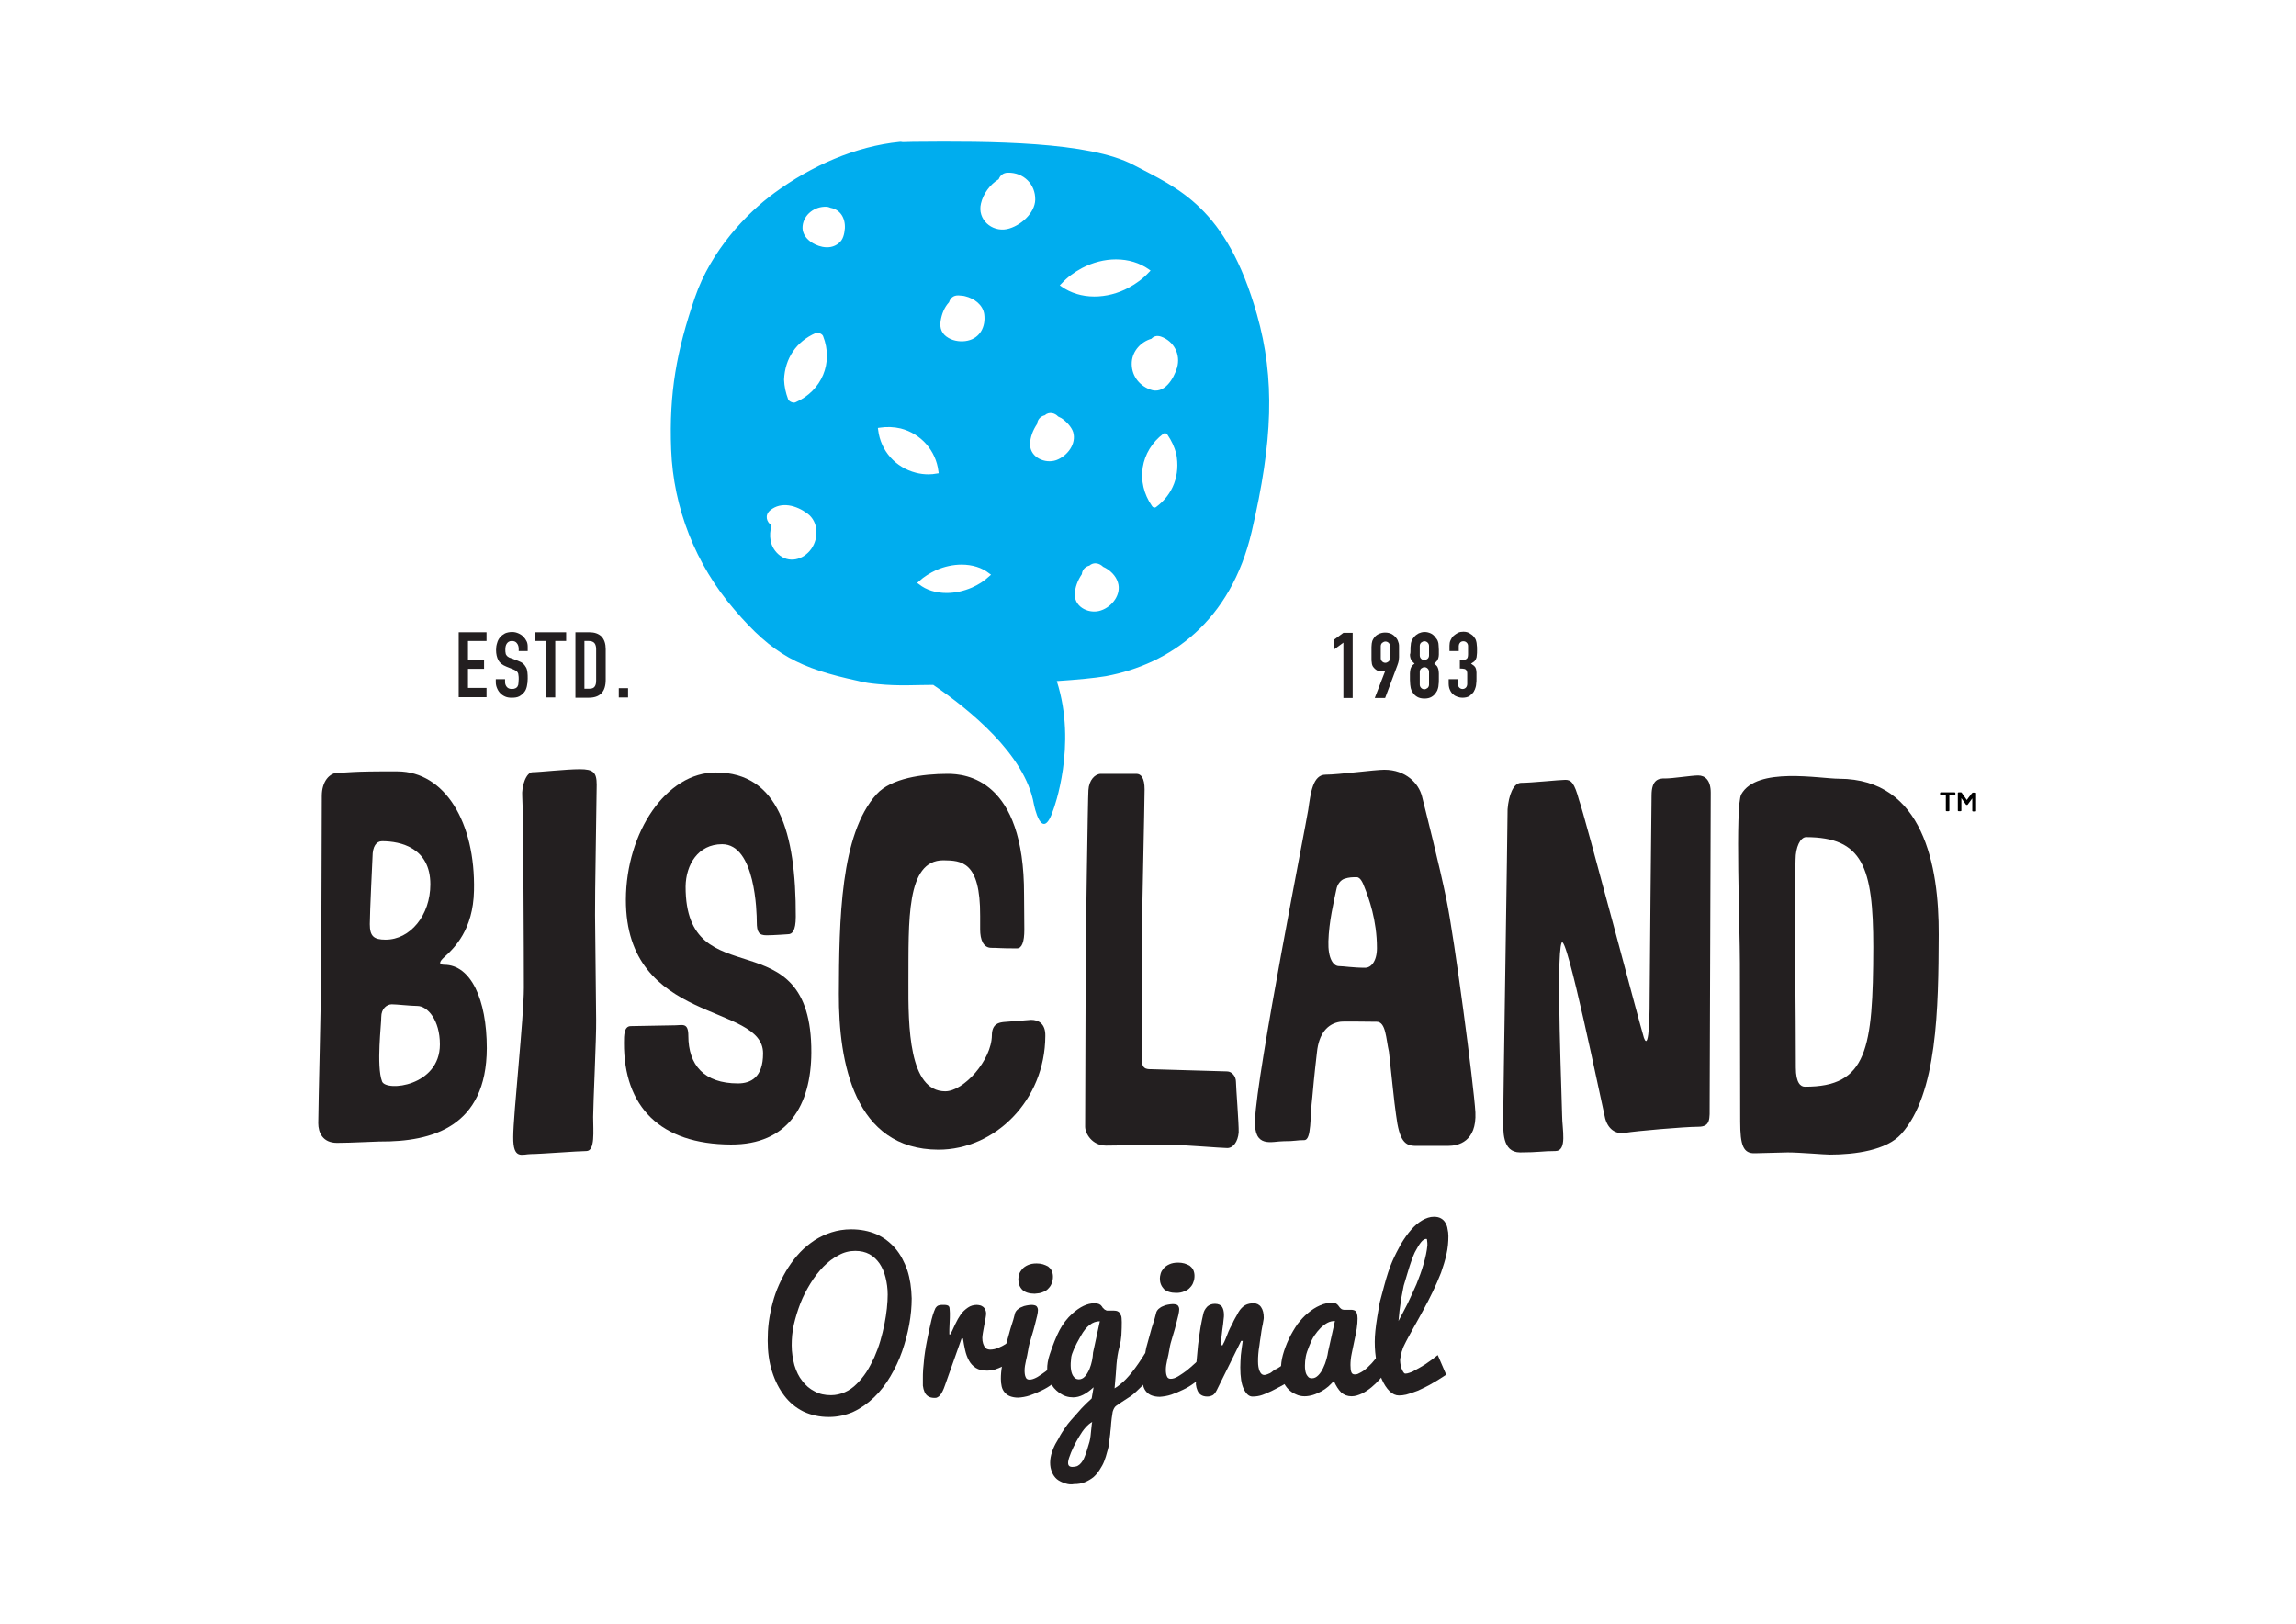
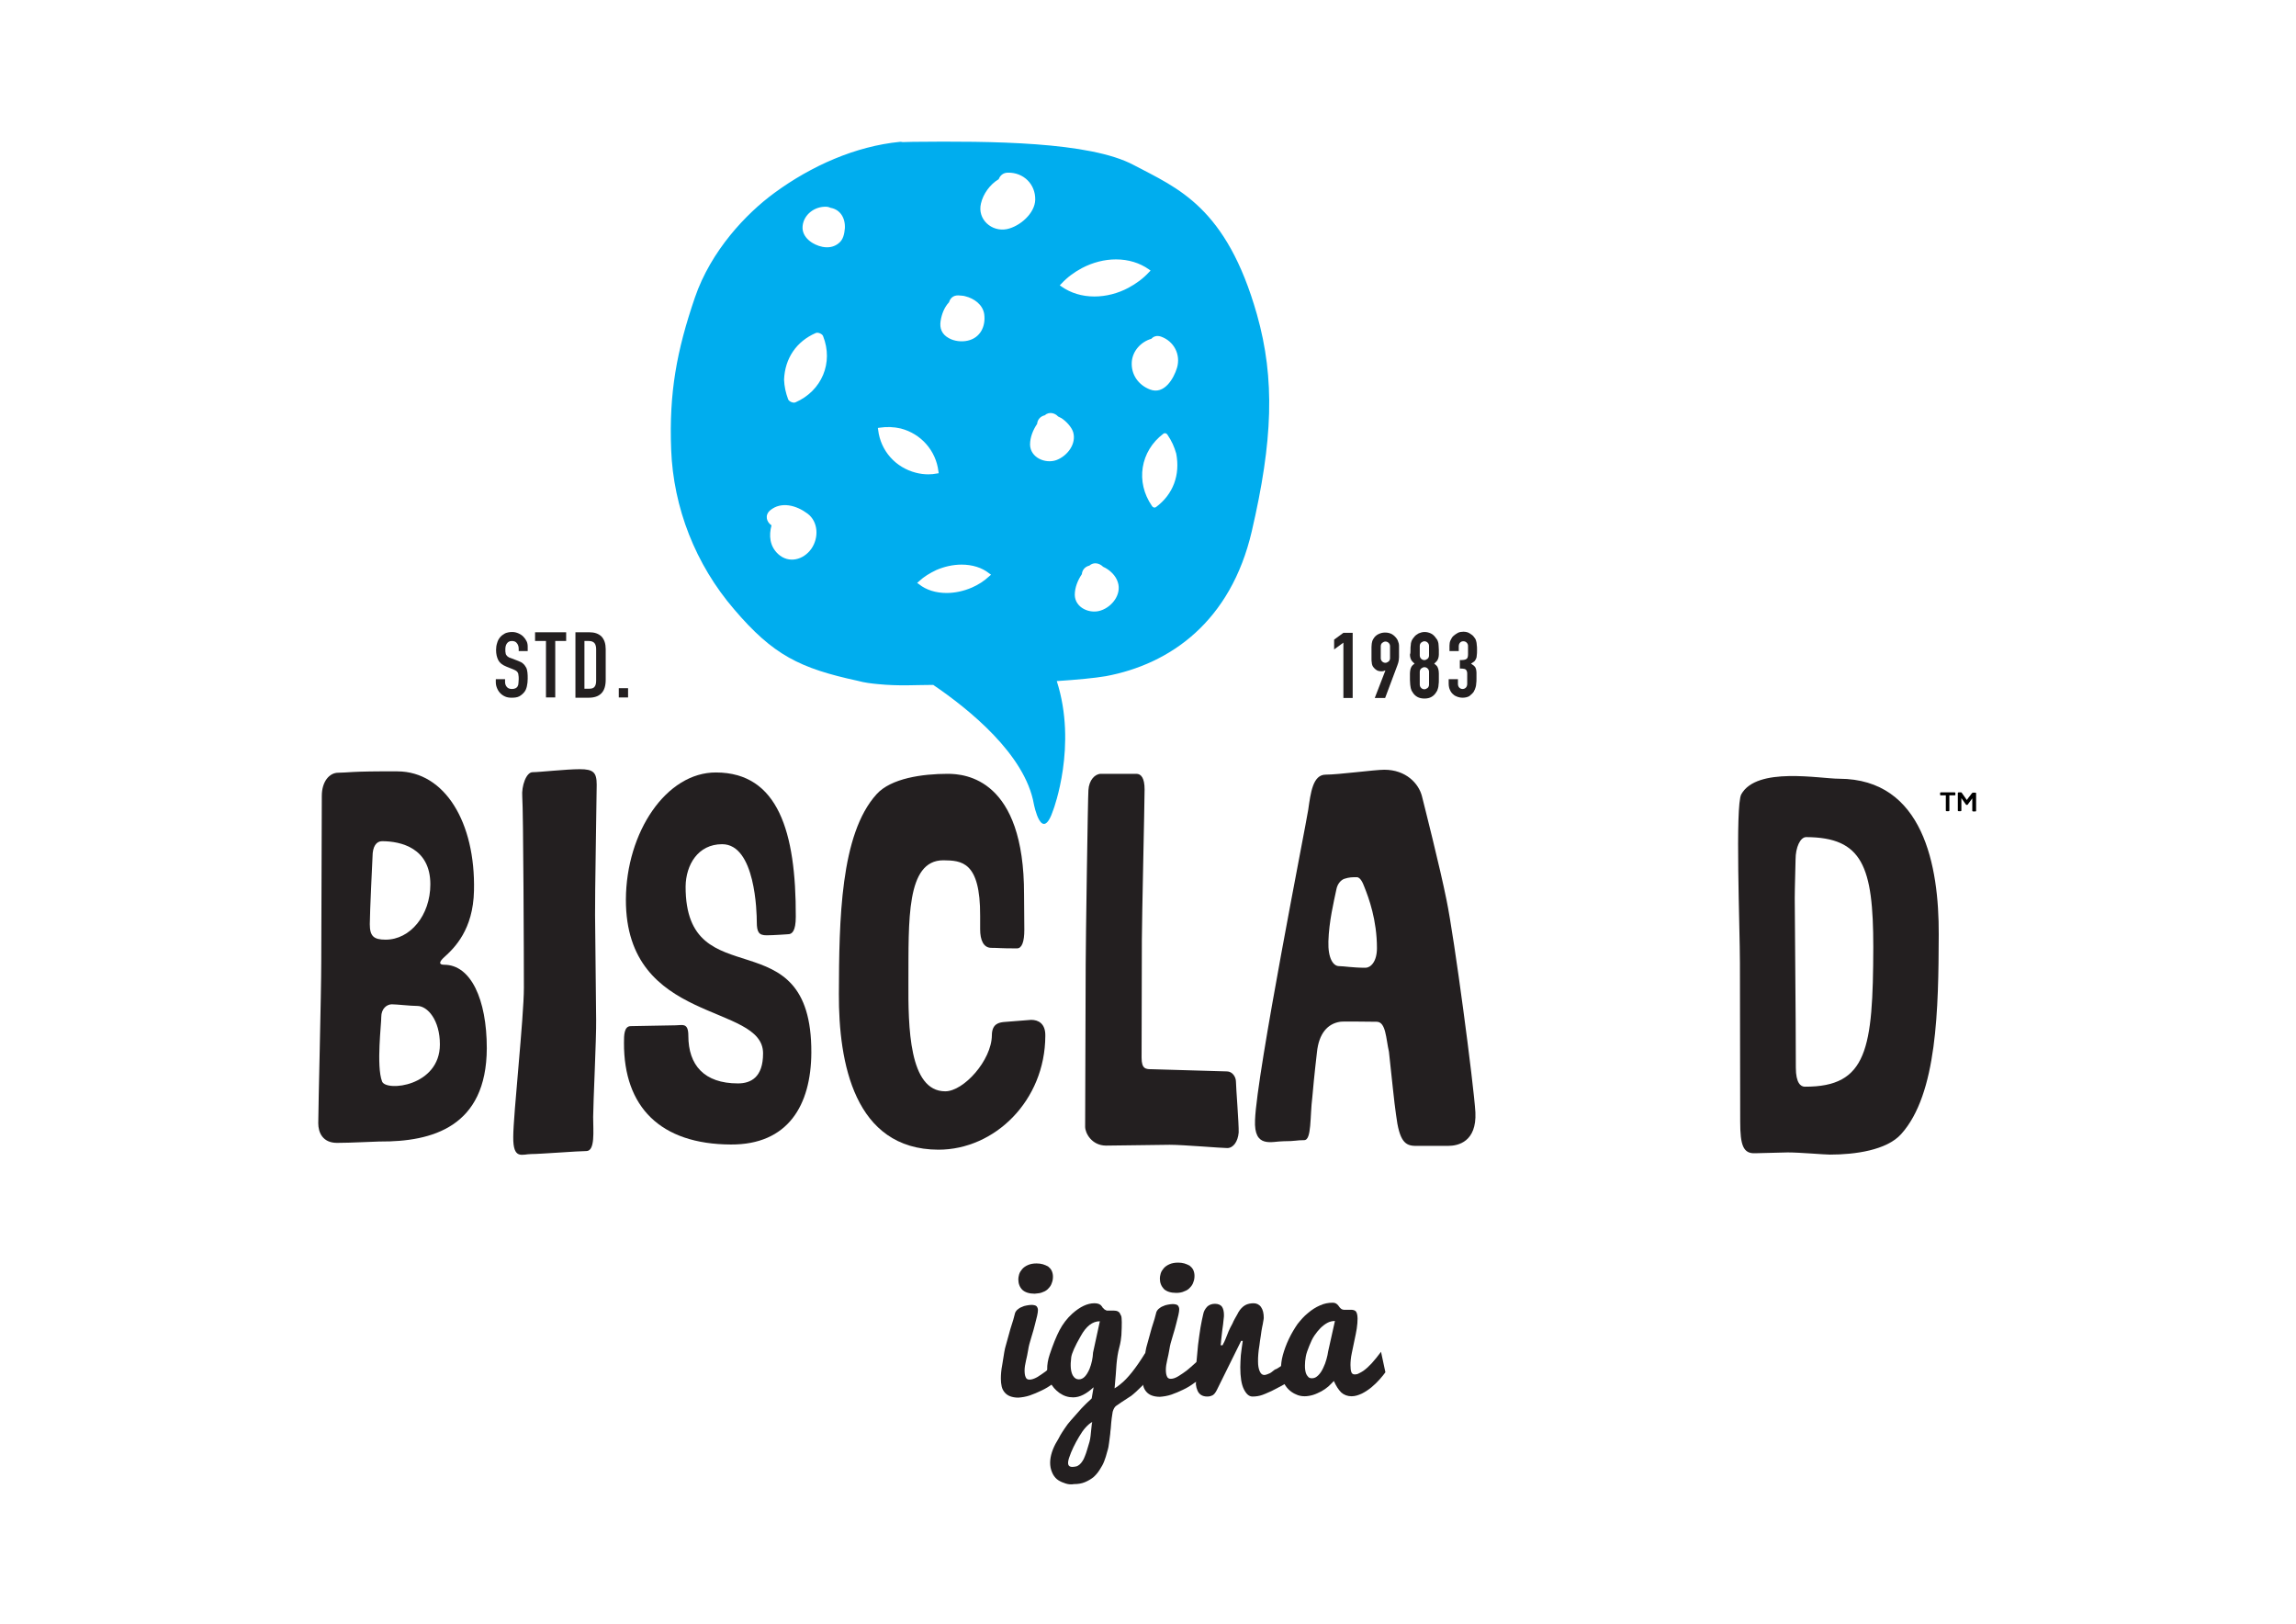
<svg xmlns="http://www.w3.org/2000/svg" version="1.1" id="Layer_1" x="0px" y="0px" viewBox="0 0 841.9 595.3" style="enable-background:new 0 0 841.9 595.3;" xml:space="preserve">
  <style type="text/css">
	.st0{fill:#231F20;}
	.st1{fill:#00ADEE;}
</style>
  <g>
    <g>
-       <path class="st0" d="M168.2,231.8h10.2v3.2h-6.8v7h5.9v3.2h-5.9v7h6.8v3.4h-10.2V231.8z" />
      <path class="st0" d="M193.6,238.7h-3.4v-0.8c0-0.8-0.2-1.5-0.6-2c-0.4-0.6-1-0.9-1.9-0.9c-0.5,0-0.9,0.1-1.2,0.3    c-0.3,0.2-0.5,0.4-0.7,0.7c-0.2,0.3-0.3,0.6-0.4,1c-0.1,0.4-0.1,0.8-0.1,1.2c0,0.5,0,0.9,0.1,1.2c0,0.3,0.1,0.6,0.3,0.8    c0.1,0.2,0.3,0.4,0.6,0.6c0.3,0.2,0.6,0.4,1.1,0.5l2.6,1c0.8,0.3,1.4,0.6,1.8,1c0.5,0.4,0.8,0.9,1.1,1.4c0.3,0.5,0.4,1.1,0.5,1.8    c0.1,0.7,0.1,1.5,0.1,2.3c0,1-0.1,1.9-0.3,2.8c-0.2,0.9-0.5,1.6-1,2.2c-0.5,0.6-1.1,1.1-1.8,1.5c-0.8,0.4-1.7,0.5-2.8,0.5    c-0.8,0-1.6-0.1-2.3-0.4c-0.7-0.3-1.3-0.7-1.8-1.2c-0.5-0.5-0.9-1.1-1.2-1.8c-0.3-0.7-0.5-1.4-0.5-2.3V249h3.4v1.1    c0,0.6,0.2,1.2,0.6,1.7c0.4,0.5,1,0.8,1.9,0.8c0.6,0,1-0.1,1.4-0.3c0.3-0.2,0.6-0.4,0.7-0.7c0.2-0.3,0.3-0.7,0.3-1.1    c0-0.4,0.1-0.9,0.1-1.5c0-0.6,0-1.1-0.1-1.5c0-0.4-0.1-0.7-0.3-1c-0.1-0.2-0.3-0.4-0.6-0.6c-0.3-0.2-0.6-0.3-1-0.5l-2.5-1    c-1.5-0.6-2.5-1.4-3-2.4c-0.5-1-0.8-2.2-0.8-3.7c0-0.9,0.1-1.7,0.4-2.6c0.2-0.8,0.6-1.5,1.1-2.1c0.5-0.6,1.1-1,1.8-1.4    c0.7-0.3,1.6-0.5,2.6-0.5c0.9,0,1.6,0.2,2.3,0.5c0.7,0.3,1.3,0.7,1.8,1.2c0.5,0.5,0.9,1.1,1.2,1.7c0.3,0.6,0.4,1.3,0.4,2V238.7z" />
      <path class="st0" d="M200.2,235h-4v-3.2h11.4v3.2h-4v20.7h-3.4V235z" />
      <path class="st0" d="M211,231.8h5.1c1.9,0,3.4,0.5,4.5,1.6c1,1.1,1.5,2.6,1.5,4.6v11.2c0,2.2-0.5,3.9-1.6,5    c-1.1,1.1-2.6,1.6-4.7,1.6H211V231.8z M214.4,252.5h1.6c1,0,1.6-0.2,2-0.7c0.4-0.5,0.6-1.2,0.6-2.3V238c0-0.9-0.2-1.7-0.6-2.2    c-0.4-0.5-1.1-0.8-2.1-0.8h-1.6V252.5z" />
      <path class="st0" d="M226.9,252.3h3.4v3.4h-3.4V252.3z" />
    </g>
    <g>
      <path class="st0" d="M492.6,235.6l-3.4,2.5v-3.6l3.4-2.5h3.4v23.9h-3.4V235.6z" />
      <path class="st0" d="M508,245.8L508,245.8c-0.2,0-0.4,0.1-0.6,0.2c-0.2,0.1-0.5,0.1-0.9,0.1c-0.6,0-1.2-0.1-1.7-0.4    c-0.5-0.3-0.9-0.7-1.2-1.1c-0.2-0.2-0.3-0.5-0.4-0.7c-0.1-0.3-0.2-0.6-0.2-1c-0.1-0.4-0.1-0.9-0.1-1.5c0-0.6,0-1.4,0-2.3    c0-0.8,0-1.4,0-1.9c0-0.5,0.1-0.9,0.1-1.3c0.1-0.3,0.1-0.6,0.2-0.9c0.1-0.2,0.2-0.5,0.4-0.8c0.4-0.7,1-1.3,1.8-1.7    c0.8-0.4,1.6-0.6,2.5-0.6c0.9,0,1.8,0.2,2.5,0.6c0.7,0.4,1.3,1,1.8,1.7c0.2,0.3,0.3,0.5,0.4,0.8c0.1,0.2,0.2,0.5,0.3,0.9    c0.1,0.3,0.1,0.8,0.1,1.3c0,0.5,0,1.1,0,1.9c0,0.7,0,1.3,0,1.8c0,0.5-0.1,0.9-0.1,1.2c-0.1,0.3-0.1,0.7-0.2,0.9    c-0.1,0.3-0.2,0.6-0.3,0.9l-4.5,12h-3.8L508,245.8z M506.3,241.3c0,0.5,0.2,0.9,0.5,1.2c0.3,0.3,0.7,0.5,1.2,0.5    c0.4,0,0.8-0.2,1.2-0.5c0.3-0.3,0.5-0.7,0.5-1.2v-4.4c0-0.5-0.2-0.9-0.5-1.2c-0.3-0.3-0.7-0.5-1.2-0.5c-0.4,0-0.8,0.2-1.2,0.5    c-0.3,0.3-0.5,0.7-0.5,1.2V241.3z" />
      <path class="st0" d="M517.2,238.2c0-0.6,0-1.2,0.1-1.7c0-0.5,0.1-0.9,0.2-1.2c0.1-0.3,0.2-0.6,0.4-0.9c0.2-0.3,0.3-0.5,0.6-0.8    c0.4-0.6,1-1,1.7-1.4c0.7-0.3,1.4-0.5,2.2-0.5c0.8,0,1.5,0.2,2.2,0.5c0.7,0.3,1.2,0.8,1.7,1.4c0.2,0.3,0.4,0.6,0.6,0.8    c0.2,0.3,0.3,0.6,0.4,0.9c0.1,0.3,0.2,0.7,0.2,1.2c0,0.5,0.1,1,0.1,1.7c0,0.7,0,1.3,0,1.8c0,0.5-0.1,0.9-0.2,1.3    c-0.1,0.4-0.3,0.7-0.5,1c-0.2,0.3-0.6,0.6-1,1c0.4,0.3,0.7,0.6,1,0.9c0.2,0.3,0.4,0.7,0.5,1.1c0.1,0.4,0.2,0.9,0.2,1.6    c0,0.6,0,1.4,0,2.3c0,0.7,0,1.3-0.1,1.8c0,0.5-0.1,0.9-0.2,1.3c-0.1,0.4-0.2,0.7-0.3,0.9c-0.1,0.2-0.3,0.5-0.5,0.8    c-0.4,0.6-0.9,1.1-1.6,1.5c-0.7,0.4-1.5,0.6-2.6,0.6c-1,0-1.9-0.2-2.6-0.6c-0.7-0.4-1.2-0.9-1.6-1.5c-0.2-0.3-0.3-0.5-0.5-0.8    c-0.1-0.2-0.2-0.5-0.3-0.9c-0.1-0.4-0.1-0.8-0.2-1.3c0-0.5-0.1-1.1-0.1-1.8c0-0.9,0-1.7,0-2.3c0-0.6,0.1-1.1,0.2-1.6    c0.1-0.4,0.3-0.8,0.5-1.1c0.2-0.3,0.6-0.6,1-0.9c-0.4-0.3-0.7-0.7-1-1c-0.2-0.3-0.4-0.6-0.5-1c-0.1-0.4-0.2-0.8-0.2-1.3    C517.2,239.5,517.2,238.9,517.2,238.2z M524,236.8c0-0.5-0.2-0.9-0.5-1.2c-0.3-0.3-0.7-0.5-1.2-0.5c-0.4,0-0.8,0.2-1.2,0.5    c-0.3,0.3-0.5,0.7-0.5,1.2v3.5c0,0.5,0.2,0.9,0.5,1.2c0.3,0.3,0.7,0.5,1.2,0.5c0.4,0,0.8-0.2,1.2-0.5c0.3-0.3,0.5-0.7,0.5-1.2    V236.8z M524,246.3c0-0.5-0.2-0.9-0.5-1.2c-0.3-0.3-0.7-0.5-1.2-0.5c-0.4,0-0.8,0.2-1.2,0.5c-0.3,0.3-0.5,0.7-0.5,1.2v4.7    c0,0.5,0.2,0.9,0.5,1.2c0.3,0.3,0.7,0.5,1.2,0.5c0.4,0,0.8-0.2,1.2-0.5c0.3-0.3,0.5-0.7,0.5-1.2V246.3z" />
      <path class="st0" d="M535.6,242c1,0,1.7-0.1,2.1-0.4c0.4-0.2,0.6-0.8,0.6-1.7v-3.1c0-0.5-0.2-0.9-0.5-1.2    c-0.3-0.3-0.7-0.5-1.2-0.5c-0.6,0-1,0.2-1.3,0.6c-0.3,0.4-0.4,0.8-0.4,1.1v1.9h-3.4v-2c0-0.7,0.1-1.4,0.4-2    c0.3-0.6,0.6-1.2,1.1-1.6c0.5-0.4,1-0.8,1.6-1.1c0.6-0.3,1.3-0.4,2-0.4c0.9,0,1.7,0.2,2.3,0.6c0.6,0.4,1.1,0.7,1.4,1.1    c0.2,0.3,0.4,0.5,0.6,0.8c0.2,0.3,0.3,0.6,0.4,1c0.1,0.4,0.2,0.8,0.2,1.3c0.1,0.5,0.1,1.2,0.1,1.9c0,0.8,0,1.5-0.1,2    c0,0.5-0.1,0.9-0.3,1.3c-0.1,0.3-0.4,0.6-0.6,0.9c-0.3,0.2-0.7,0.5-1.2,0.8c0.5,0.3,0.9,0.7,1.2,0.9c0.3,0.3,0.5,0.6,0.6,1    c0.1,0.4,0.2,0.9,0.2,1.4c0,0.5,0,1.2,0,2.1c0,0.8,0,1.4-0.1,1.9c0,0.5-0.1,0.9-0.2,1.3c-0.1,0.3-0.2,0.6-0.3,0.9    c-0.1,0.2-0.3,0.5-0.4,0.8c-0.4,0.6-1,1.1-1.6,1.6c-0.7,0.4-1.5,0.6-2.6,0.6c-0.5,0-1.1-0.1-1.7-0.3c-0.6-0.2-1.2-0.5-1.6-0.9    c-0.5-0.4-0.9-0.9-1.2-1.6c-0.3-0.6-0.5-1.4-0.5-2.4V249h3.4v1.8c0,0.5,0.2,1,0.5,1.3c0.3,0.3,0.7,0.5,1.2,0.5    c0.5,0,0.9-0.2,1.2-0.5c0.3-0.3,0.5-0.8,0.5-1.4v-3.4c0-0.5,0-0.9-0.1-1.1c-0.1-0.3-0.2-0.5-0.4-0.7c-0.2-0.2-0.5-0.3-0.8-0.3    c-0.3-0.1-0.8-0.1-1.4-0.1V242z" />
    </g>
    <g>
      <path d="M711.7,291.6c-0.2,0-0.3-0.1-0.3-0.2v-0.7c0-0.1,0.1-0.2,0.3-0.2h5c0.2,0,0.3,0.1,0.3,0.2v0.7c0,0.1-0.1,0.2-0.3,0.2h-1.9    v5.6c0,0.1-0.1,0.2-0.3,0.2h-0.7c-0.2,0-0.3-0.1-0.3-0.2v-5.6H711.7z" />
      <path d="M719.2,292.6v4.6c0,0.1-0.1,0.2-0.3,0.2h-0.7c-0.2,0-0.3-0.1-0.3-0.2v-6.5c0-0.1,0.1-0.2,0.3-0.2h0.9    c0.1,0,0.2,0.1,0.2,0.1l1.9,2.7c0.4-0.6,0.8-1.1,1.2-1.6c0.2-0.3,0.5-0.7,0.8-1c0,0,0.1-0.1,0.2-0.1h0.9c0.2,0,0.3,0.1,0.3,0.2    v6.5c0,0.1-0.1,0.2-0.3,0.2h-0.8c-0.1,0-0.3-0.1-0.3-0.2v-4.6l-1.7,2.3c0,0-0.1,0.1-0.2,0.1h-0.2c-0.1,0-0.2-0.1-0.2-0.1    L719.2,292.6z" />
    </g>
    <g>
      <path class="st0" d="M117.8,352.6l0.2-60.8c0-5.3,2.8-8.5,6-8.5c3.5,0,4.4-0.6,21.8-0.5c17.3,0.1,28.6,18.7,28,43.8    c-0.3,14.2-7.1,20.9-10.9,24.3c-2.1,1.9-1.9,2.8,0,2.8c9.7,0,15.6,12.6,15.6,30.6c-0.1,28.9-20.1,34.3-39.1,34.2l-0.3,0    c-1.7,0-10.4,0.5-15.5,0.5c-5.3,0-6.9-3.8-6.9-7.2C116.7,406.1,117.8,364,117.8,352.6z M135.6,338.8c0,4.4,1.4,5.7,5.8,5.7    c9,0,16.4-8.9,16.4-20.3c0-13.3-10.8-15.8-17.7-15.8c-2.1,0-3.5,1.9-3.5,5.7C136.6,314.1,135.6,334.6,135.6,338.8z M140.1,396.5    c1.5,3.8,21.2,1.8,21.2-13.6c0-8.9-4.5-14.1-8.3-14.1c-2.4,0-7.6-0.6-9.3-0.6c-1.8,0-3.9,1.5-3.9,4.7    C139.9,374.9,137.9,390.8,140.1,396.5z" />
      <path class="st0" d="M195.3,283.1c2.5,0,12.3-1.1,17.3-1.1c5,0,6.2,1.2,6.2,5.7c0,4.6-0.7,41.6-0.6,47.8l0.4,38.5    c0.1,6.3-1.1,30.9-1.1,35.5c0,5.1,0.8,12.5-2.5,12.5c-2.9,0-16.9,1.1-20.2,1.1c-3.3,0-6.7,2.3-6.6-6.3c0-8,3.9-43.8,3.9-54.7    c0-10.8-0.2-64.9-0.6-70.1C191.2,288.3,192.9,283.1,195.3,283.1z" />
      <path class="st0" d="M281.1,342.9c-2.8,0-3.6-1.1-3.6-4.9c0-3.4-0.5-28.5-12.7-28.5c-8.9,0-13.3,7.6-13.4,15.5    c-0.1,41.4,46.3,10.4,46.1,60.9c-0.1,19.4-8.6,33.8-29.5,33.7c-25.9-0.1-39.3-13.8-39.2-37.3c0-2.7,0-6.1,2.5-6.1    c2.2,0,13.9-0.3,16.4-0.3c2.5,0,4.7-1.1,4.7,3.8c0,10.8,5.8,17.5,18.2,17.5c4.7,0,9.2-2.2,9.2-11c0.1-18.6-50.4-10.4-50.3-56.4    c0.1-24.7,14.8-46.7,33.1-46.6c22.7,0.1,29.3,21.7,29.2,52.9c0,5.3-1.4,6.4-2.8,6.4C289.1,342.5,283.6,342.9,281.1,342.9z" />
      <path class="st0" d="M378.1,373.9c2.6,0,5.3,1.3,5.2,5.9c-0.1,23.7-18.5,41.7-39.2,41.7c-30.9-0.1-36.6-32-36.5-57.1    c0.1-27.1,0.5-58.5,13.8-73.2c5.3-5.9,16.9-7.5,26.1-7.5c6.5,0,28.1,1.8,28,44.3c0,4.2,0.1,8.5,0.1,12.9c0,4.4-0.9,6.8-2.7,6.8    c-6.5,0-6.6-0.2-9.4-0.2c-2.9,0-4.1-2.9-4.1-6.8l0-4.9c0.1-20.1-6.9-20.3-13.5-20.4c-13.7,0-12.7,22.2-12.8,44.4    c-0.1,16.7,0.2,40.3,13.5,40.3c6.8,0,17-11.4,17.1-20.5c0-4.4,2.8-4.7,4.3-4.9L378.1,373.9z" />
    </g>
    <g>
      <path class="st0" d="M403.7,283.7l13,0c1.7,0,3,1.5,3,5.7c0,4.6-1,48.2-1,55.1l-0.1,43.3c0,4.2,1.6,4.2,3.9,4.2    c1.9,0,25.5,0.8,27.4,0.8c1.9,0,3.3,1.9,3.3,3.8c0,1.9,1.1,15.6,1,18.6c-0.3,3.4-2,5.7-4.2,5.7c-2.2,0-16.1-1.2-21.1-1.2    c-4.7,0-18,0.3-23.3,0.3c-5.3,0-7.7-4.6-7.7-6.9l0.2-59.6c0-7.2,0.8-61.5,1-63.8C399.3,286,401.5,283.7,403.7,283.7z" />
      <path class="st0" d="M509.3,385.6c-1.1-4.8-1.1-11-4.5-11c-3.3,0-12.2-0.2-13.4,0c-4.6,0.7-7.8,4.3-8.5,11.2    c-0.3,2.8-0.9,7.4-1.7,16.5c-0.9,7-0.2,15.8-3,15.7c-2.8,0-3.2,0.4-7.5,0.4c-4.3,0-11,2.8-10.5-7.8    c0.6-17.1,18.6-107.8,19.5-113.7c0.9-6.3,1.7-12.9,6.4-12.9c4.7,0,18-1.8,21.5-1.8c7.9,0,12.6,5,13.8,9.7c0.8,3.2,6.6,26,9,38    c2.9,13.9,10,67.8,10.6,77.9c0.5,10.8-6.3,12.3-10,12.3l-11.9,0c-3.9,0-6-1.7-7.2-11.4C511.2,404,510.4,395.5,509.3,385.6z     M487.1,345.1c-0.2,6.3,1.8,9.1,3.9,9.1c1.7,0,5.1,0.6,9.7,0.6c1.8,0,4.2-2.1,4.2-7.2c0-10.3-3-18.4-4.6-22.4    c-0.5-1.3-1.4-3.6-2.8-3.6c-1.7,0-2.8,0-4.6,0.6c-1.1,0.4-2.5,1.7-2.9,4C489.1,330.5,487.3,337.9,487.1,345.1z" />
-       <path class="st0" d="M552.8,296.7c0.4-5.1,2.1-9.7,5-9.7c3.7,0,14.1-1.1,16.2-1.1c2.1,0,3.3,1.1,5,7.4    c2.1,5.7,22.2,82.1,23.8,87.2c2.1,5.7,2.1-11.4,2.1-15.4c0-4.6,0.6-67.2,0.7-73.5c0-5.7,2.5-6.3,5-6.2c2.9,0,9.6-1.1,12.1-1.1    c2.5,0,4.6,1.7,4.6,6.3l-0.4,114.5c0,5.1,0.4,8-4.2,8c-5,0-23.3,1.6-26.6,2.2c-2.9,0.6-6.2-0.6-7.5-5.2c-1.6-6.8-14.3-69-16-64.4    c-2.1,5.1,0.2,58.7,0.2,63.2c0,5.1,2,13.1-2.5,13.1c-4.6,0-6.2,0.5-12.9,0.5c-6.7,0-6.2-8-6.2-12.6    C551.2,404.9,552.8,302.4,552.8,296.7z" />
      <path class="st0" d="M674.4,285.5c30.9,0.1,36.6,32,36.5,57.1c-0.1,27.1-0.5,58.5-13.8,73.2c-5.3,5.9-16.9,7.5-26.1,7.5    c-2.1,0-10.9-0.8-15.5-0.8l-11.9,0.3c-4.4,0.2-5.5-2.9-5.5-11.6c0-6.3-0.1-45.6-0.1-58.1c0-12.5-1.8-57.9,0.5-61.9    C644.2,281,667.3,285.5,674.4,285.5z M662.3,306.9c-2.2,0-3.9,3.8-3.9,8.2c0,1.5-0.3,10.3-0.3,14.2c0,8,0.4,42.7,0.4,62.1    c0,5.7,1.8,7,3.3,7c22.9,0.1,25-13.8,25.1-51.2C686.9,317.6,682.9,307,662.3,306.9z" />
    </g>
    <path class="st1" d="M460.9,115.3c-11.2-39.5-29.1-46.3-45.2-54.8c-16.1-8.6-52.4-8.8-80.9-8.5c-1.3,0-2.6,0.1-3.8,0.1   c-0.3-0.1-0.6-0.1-1-0.1c-16.3,1.6-32.5,8.8-46,18.7c-10.4,7.6-23.3,21.2-29.2,38.4c-6.7,19.6-9.5,34.9-8.7,55.7   c0.8,21.3,8.9,42.1,23.1,58.6c14.3,16.8,24.1,21.6,45.3,26.2c2.5,0.7,5.2,1,7.3,1.2c7.9,0.8,14.1,0.3,20.4,0.3   c13.1,8.9,33.7,25.5,36.9,43.7c0,0,2.9,15,7.2,1.9c0,0,8.8-23.4,1.2-47c7.5-0.5,13.9-1.1,18-1.8c23.6-4.4,45.8-20,53.5-53.1   C466.7,161.7,467.6,139,460.9,115.3z M297.5,201.2c-2.9,4.1-8.3,5.5-12.2,1.9c-3.1-2.9-3.4-6.8-2.4-10.5c-1.8-1.2-2.6-3.7-0.5-5.5   c4.1-3.4,9.7-1.8,13.7,1.2C300.1,191.3,300.3,197.2,297.5,201.2z M291.7,147.5c-0.8,0.4-2.4-0.3-2.7-1.1c-0.9-2.4-1.4-4.7-1.5-7.2   c0.3-7.8,4.5-14,11.6-17.1c0.8-0.4,2.4,0.3,2.7,1.1C305.7,133,301.3,143.3,291.7,147.5z M307.5,89.2c-1.7,1.4-3.8,1.7-5.9,1.3   c-3.6-0.7-7.7-3.5-7.3-7.6c0.4-4.3,4.5-7.3,8.7-7.1c0.6,0,1.1,0.2,1.6,0.4c3.4,0.6,5.4,3.6,5.2,7.5   C309.6,85.8,309.2,87.9,307.5,89.2z M344.9,117.7c0.4-2.6,1.4-5.1,3.1-6.9c0.4-1.4,1.5-2.6,3.5-2.5c0.4,0,0.8,0.1,1.2,0.1   c0.4,0,0.8,0.1,1.2,0.2c3.3,0.8,6.5,3.1,7,6.6c0.6,4.5-1.5,8.7-6.1,9.7c-2.2,0.5-5,0.2-7-1C345.3,122.5,344.5,120.3,344.9,117.7z    M322,157.6l-0.1-0.7l0.7-0.1c2.5-0.4,5.2-0.3,7.7,0.3c7.4,1.9,12.9,8.1,13.8,15.7l0.1,0.7l-0.7,0.1c-1,0.2-2,0.3-3.1,0.3   c-1.5,0-3.1-0.2-4.6-0.6C328.4,171.4,322.9,165.3,322,157.6z M362.7,211.3c-1.8,1.7-4,3.1-6.3,4.1c-3,1.3-6.2,2-9.3,2c0,0,0,0,0,0   c-3.9,0-7.5-1.1-10.1-3.2l-0.7-0.5l0.7-0.6c1.8-1.7,4-3,6.3-4.1c3-1.3,6.2-2,9.3-2c3.9,0,7.5,1.1,10.1,3.2l0.7,0.5L362.7,211.3z    M369.2,84c-5.6,1.1-10.9-3.6-9.5-9.4c0.8-3.5,3.3-7,6.5-8.9c0.5-1.3,1.6-2.4,3.4-2.4c5.7-0.1,10.1,4.2,10,9.9   C379.5,78.2,374,83,369.2,84z M387.3,168.7c-4,1.4-9.5-0.9-9.6-5.7c0-2.7,1.1-5.4,2.6-7.6c0.1-1.3,0.9-2.6,2.6-3.1c0,0,0.1,0,0.1,0   c1.7-1.5,3.8-0.9,5,0.4c0.4,0.2,0.8,0.4,1.2,0.6c1.7,1.1,3.7,3.2,4.3,5.1C394.8,162.7,391.4,167.2,387.3,168.7z M403.7,223.8   c-4,1.4-9.5-0.9-9.6-5.7c0-2.7,1.1-5.4,2.6-7.6c0.1-1.3,0.9-2.6,2.6-3.1c0,0,0.1,0,0.1,0c1.7-1.5,3.8-0.9,5.1,0.4   c2.5,1.1,4.7,3.3,5.4,5.7C411.3,217.8,407.9,222.4,403.7,223.8z M401.3,108.7L401.3,108.7c-4.6,0-8.7-1.3-12-3.6l-0.7-0.5l0.6-0.6   c2.1-2.3,4.7-4.2,7.5-5.7c4-2.1,8.3-3.2,12.5-3.2c4.6,0,8.7,1.3,12,3.6l0.7,0.5l-0.6,0.6c-2.1,2.3-4.7,4.2-7.5,5.7   C409.9,107.6,405.5,108.7,401.3,108.7z M423.9,185.9c-0.6,0.4-1.2,0.1-1.5-0.4c-6.1-8.8-4.3-20.1,4.2-26.5c0.6-0.4,1.2-0.1,1.5,0.4   c1.5,2.2,2.5,4.4,3.2,6.9C432.8,174.1,430.2,181.2,423.9,185.9z M431.6,134.8c-1.2,4-4.7,10-9.9,8c-4.2-1.6-7-5.4-6.7-10.1   c0.3-4.1,3.4-7.4,7.2-8.5c0.8-0.9,2-1.3,3.5-0.8C430.5,125.1,433,130,431.6,134.8z" />
    <g>
-       <path class="st0" d="M303.9,519.5c-3.4,0-6.5-0.7-9.3-2c-2.8-1.4-5.1-3.3-7-5.8c-1.9-2.5-3.4-5.4-4.5-8.9    c-1.1-3.4-1.6-7.2-1.6-11.3c0-2.2,0.1-4.5,0.4-6.8c0.3-2.3,0.8-4.7,1.4-7c0.6-2.3,1.4-4.6,2.4-6.8c1-2.2,2.1-4.3,3.4-6.3    c1.3-2,2.7-3.8,4.3-5.5c1.6-1.7,3.4-3.1,5.3-4.4c1.9-1.2,4-2.2,6.2-2.9c2.2-0.7,4.6-1.1,7.2-1.1c3.4,0,6.5,0.6,9.3,1.8    c2.7,1.2,5,3,6.9,5.2c1.9,2.2,3.3,4.9,4.4,8c1,3.1,1.5,6.5,1.6,10.3c0,3.1-0.3,6.3-0.9,9.6c-0.6,3.3-1.5,6.6-2.6,9.8    c-1.1,3.2-2.6,6.3-4.3,9.2c-1.7,2.9-3.7,5.5-6,7.7c-2.3,2.2-4.8,4-7.6,5.3C310.2,518.8,307.2,519.5,303.9,519.5z M304.7,511.5    c1.8,0,3.5-0.4,5.1-1.1c1.6-0.7,3-1.7,4.3-3c1.3-1.3,2.5-2.7,3.6-4.4c1.1-1.7,2-3.5,2.9-5.4c0.8-1.9,1.6-3.9,2.2-6    c0.6-2.1,1.1-4.1,1.5-6.1c0.4-2,0.7-4,0.9-5.8c0.2-1.9,0.3-3.6,0.3-5.1c0-2.2-0.3-4.3-0.8-6.3c-0.5-2-1.2-3.6-2.2-5.1    c-1-1.4-2.2-2.6-3.7-3.4c-1.5-0.8-3.2-1.2-5.2-1.2c-2.1,0-4.2,0.5-6.1,1.6c-2,1-3.8,2.4-5.6,4.2c-1.7,1.8-3.3,3.8-4.7,6.1    c-1.4,2.3-2.7,4.7-3.7,7.3c-1,2.6-1.8,5.2-2.4,7.8c-0.6,2.6-0.8,5.2-0.8,7.6c0,2.6,0.4,5,1,7.3c0.7,2.3,1.6,4.2,2.9,5.8    c1.2,1.6,2.7,2.9,4.5,3.8C300.5,511.1,302.5,511.5,304.7,511.5z" />
-       <path class="st0" d="M338.4,505.5c0-1,0-2.2,0.1-3.5c0.1-1.3,0.3-2.8,0.4-4.3c0.2-1.5,0.4-3,0.7-4.6c0.3-1.5,0.6-3.2,1-5    c0.4-1.8,0.7-3.2,1-4.4c0.3-1.2,0.6-2.1,0.9-2.9c0.2-0.5,0.4-0.9,0.5-1.2c0.2-0.3,0.4-0.5,0.6-0.7c0.2-0.2,0.5-0.3,0.9-0.4    c0.4-0.1,0.8-0.1,1.3-0.1c0.6,0,1.1,0,1.4,0.1c0.3,0.1,0.6,0.2,0.7,0.4c0.2,0.2,0.3,0.5,0.3,0.9c0,0.4,0.1,1,0.1,1.7    c0,0.8,0,2.1-0.1,3.6c-0.1,1.6-0.1,2.9-0.1,4.1l0.4,0c0.5-0.9,1-2.1,1.7-3.6c0.7-1.5,1.4-2.7,2.1-3.7c0.7-1,1.6-1.8,2.6-2.5    c1-0.7,2.1-1,3.3-1c0.4,0,0.9,0.1,1.3,0.2c0.4,0.1,0.8,0.4,1.1,0.6c0.3,0.3,0.6,0.6,0.7,1c0.2,0.4,0.3,0.9,0.3,1.4    c0,0.4-0.1,0.9-0.2,1.6c-0.1,0.7-0.3,1.6-0.5,2.7c-0.2,1.1-0.4,2.1-0.5,2.8c-0.1,0.7-0.2,1.3-0.2,1.8c0,0.8,0.1,1.5,0.3,2.1    c0.2,0.5,0.4,1,0.6,1.3c0.3,0.3,0.6,0.6,0.9,0.7c0.3,0.1,0.7,0.2,1,0.2c1,0,2.1-0.2,3.2-0.7s2.1-1,3-1.6c1.1-0.7,2.1-1.4,3.2-2.3    l-0.5,8.1c-0.6,0.4-1.3,0.8-2,1.3c-0.8,0.5-1.6,0.9-2.4,1.4c-0.9,0.4-1.7,0.8-2.7,1.1c-0.9,0.3-1.9,0.4-2.8,0.4    c-1.7,0-3.1-0.3-4.2-1c-1.1-0.7-1.9-1.6-2.5-2.7c-0.6-1.1-1.1-2.4-1.4-3.8c-0.3-1.4-0.6-2.8-0.8-4.3l-0.5,0l-6.1,17.2    c-0.3,0.9-0.6,1.6-0.9,2.2c-0.3,0.6-0.6,1.1-0.9,1.4c-0.3,0.4-0.6,0.6-1,0.8c-0.3,0.2-0.7,0.2-1.1,0.2c-0.9,0-1.7-0.2-2.3-0.6    c-0.6-0.4-1-0.9-1.3-1.6c-0.3-0.7-0.5-1.4-0.6-2.3C338.4,507.3,338.4,506.4,338.4,505.5z" />
      <path class="st0" d="M389,505c-0.8,0.8-1.8,1.6-3.1,2.4c-1.2,0.9-2.5,1.7-4,2.4c-1.4,0.7-2.9,1.3-4.3,1.8    c-1.5,0.5-2.9,0.7-4.2,0.8c-1.2,0-2.2-0.2-3-0.5c-0.8-0.3-1.5-0.8-2-1.4c-0.5-0.6-0.9-1.3-1.1-2.2c-0.2-0.9-0.3-1.8-0.3-2.8    c0-1.4,0.1-3.1,0.5-5.1c0.6-4,1-6.2,1.2-6.7c0.3-1,0.9-3.2,1.8-6.5c0.9-2.7,1.4-4.5,1.6-5.4c0.1-0.6,0.4-1.1,0.9-1.6    c0.5-0.4,1-0.8,1.6-1c0.6-0.3,1.2-0.5,1.9-0.6c0.6-0.1,1.2-0.2,1.7-0.2c0.9,0,1.6,0.2,1.9,0.5c0.3,0.4,0.5,0.8,0.5,1.4    c0,0.5-0.1,1.2-0.3,2.1c-0.2,0.9-0.5,2-0.8,3.2c-0.3,1.2-0.7,2.7-1.3,4.6c-0.6,1.9-1,3.4-1.2,4.8c-0.2,1.3-0.5,2.6-0.8,3.9    c-0.3,1.3-0.5,2.5-0.5,3.5c0,1,0.1,1.9,0.4,2.5c0.2,0.6,0.7,0.9,1.4,0.9c0.8,0,1.7-0.3,2.8-0.9c1-0.6,2-1.3,3.1-2.1    c1-0.8,2-1.7,3-2.5c1-0.9,1.9-1.6,2.6-2.3L389,505z M373.4,469c0-0.5,0.1-1.1,0.3-1.8c0.2-0.7,0.6-1.3,1.1-1.9    c0.5-0.6,1.2-1.1,2.1-1.5c0.9-0.4,1.9-0.6,3.2-0.6c0.8,0,1.6,0.1,2.3,0.3c0.7,0.2,1.3,0.5,1.9,0.8c0.5,0.4,1,0.9,1.3,1.5    c0.3,0.6,0.5,1.4,0.5,2.2c0,0.8-0.1,1.6-0.4,2.3c-0.2,0.7-0.6,1.4-1.2,2c-0.5,0.6-1.2,1.1-2.1,1.4c-0.8,0.4-1.8,0.5-3,0.6    c-2,0-3.5-0.5-4.5-1.4C373.9,471.9,373.4,470.6,373.4,469z" />
      <path class="st0" d="M390.8,543.9c-1-0.3-1.9-0.7-2.7-1.2c-0.8-0.5-1.5-1.3-2-2.2c-0.5-1-0.9-2.1-1-3.4c-0.2-2.4,0.5-5,1.9-7.7    c0.9-1.5,1.5-2.6,1.8-3.2c0.3-0.6,0.9-1.4,1.6-2.5c0.7-1.1,1.5-2.1,2.3-3c1.6-1.8,2.9-3.3,3.9-4.4c1-1.1,2.3-2.3,3.7-3.6l0.7-4.1    c-2.6,2.4-5,3.7-7.5,3.7c-1.8,0-3.4-0.5-5-1.6c-1.5-1.1-2.7-2.4-3.4-4c-1.4-2.9-1.5-6.2-0.2-10.1c1.2-3.6,2.4-6.6,3.6-8.9    c1.2-2.3,2.8-4.4,4.7-6.1c2.8-2.5,5.5-3.8,8.1-3.8c1.2,0,2.1,0.3,2.6,1c0.1,0.1,0.2,0.2,0.3,0.4c0.1,0.2,0.2,0.3,0.3,0.4    c0.1,0,0.2,0.1,0.3,0.3c0.1,0.1,0.3,0.2,0.4,0.3c0.1,0,0.3,0.1,0.4,0.2c0.2,0.1,0.4,0.1,0.6,0.1c0.2,0,0.5,0,0.8,0l1.5,0    c1,0,1.7,0.3,2.1,0.9c0.1,0.3,0.3,0.6,0.5,1c0.3,0.7,0.3,3.1,0.1,7.1c-0.1,1.2-0.3,2.8-0.8,4.6c-0.5,1.8-0.8,3.9-1,6.1    c-0.1,2.2-0.4,5.2-0.7,8.8c0.7-0.4,1.4-0.9,2.1-1.5c2.7-2.1,5.7-5.9,9.1-11.4l2.3,7.6c-0.6,1.3-1.8,2.8-3.4,4.4    c-1.6,1.6-3,2.9-4.2,3.8c-0.2,0.1-0.4,0.2-0.5,0.3c-2.2,1.4-3.8,2.5-4.8,3.2c-0.6,0.4-1,1.2-1.3,2.2c-0.2,1.1-0.5,3.1-0.7,6.1    c-0.1,0.9-0.2,1.5-0.2,2c-0.1,1-0.3,2.1-0.4,3.1c-0.1,1-0.3,2.2-0.7,3.4c-0.3,1.3-0.7,2.4-1.1,3.5c-0.4,1.1-1,2.1-1.7,3.2    c-0.7,1.1-1.5,2-2.3,2.7c-0.9,0.7-1.9,1.3-3.1,1.8c-1.2,0.5-2.5,0.7-4,0.7C392.8,544.3,391.8,544.2,390.8,543.9z M395.7,526.7    c-1.5,2.5-2.8,5.1-3.7,7.8c-0.7,2.2-0.4,3.3,1.2,3.3c0.5,0,1-0.1,1.5-0.2c0.4-0.1,0.8-0.4,1.2-0.7c0.4-0.4,0.7-0.7,1-1.2    c0.3-0.4,0.6-1,0.9-1.8c0.3-0.8,0.6-1.5,0.8-2.3c0.2-0.7,0.5-1.7,0.9-3c0.2-0.7,0.3-1.4,0.4-2.2c0.1-0.8,0.2-1.8,0.3-2.9    c0.1-1.2,0.2-1.9,0.3-2.2C398.8,522.3,397.2,524.1,395.7,526.7z M393.4,504.3c0.6,1,1.3,1.4,2.2,1.4c1.6,0,2.8-1.3,3.9-3.8    c0.8-2,1.2-4,1.3-6l2.5-11.5c-2.7,0-5,1.8-7,5.4c-2.2,3.8-3.3,6.4-3.5,7.8C392.4,500.7,392.6,502.9,393.4,504.3z" />
      <path class="st0" d="M440.9,504.7c-0.8,0.8-1.8,1.6-3.1,2.4c-1.2,0.9-2.5,1.7-4,2.4c-1.4,0.7-2.9,1.3-4.3,1.8    c-1.5,0.5-2.9,0.7-4.2,0.8c-1.2,0-2.2-0.2-3-0.5c-0.8-0.3-1.5-0.8-2-1.4c-0.5-0.6-0.9-1.3-1.1-2.2c-0.2-0.9-0.3-1.8-0.3-2.8    c0-1.4,0.1-3.1,0.4-5.1c0.6-4,1-6.2,1.2-6.7c0.3-1,0.9-3.2,1.8-6.5c0.9-2.7,1.4-4.5,1.6-5.4c0.1-0.6,0.4-1.1,0.9-1.6    c0.5-0.4,1-0.8,1.6-1c0.6-0.3,1.2-0.5,1.9-0.6c0.6-0.1,1.2-0.2,1.7-0.2c0.9,0,1.6,0.2,1.9,0.5c0.3,0.4,0.5,0.8,0.5,1.4    c0,0.5-0.1,1.2-0.3,2.1c-0.2,0.9-0.5,2-0.8,3.2c-0.3,1.2-0.7,2.7-1.3,4.6c-0.6,1.9-1,3.4-1.2,4.8c-0.2,1.3-0.5,2.6-0.8,3.9    c-0.3,1.3-0.5,2.5-0.5,3.5c0,1,0.1,1.9,0.4,2.5c0.2,0.6,0.7,0.9,1.4,0.9c0.8,0,1.7-0.3,2.7-0.9c1-0.6,2-1.3,3.1-2.1    c1-0.8,2-1.7,3-2.6c1-0.9,1.8-1.6,2.6-2.3L440.9,504.7z M425.3,468.7c0-0.5,0.1-1.1,0.3-1.8c0.2-0.7,0.6-1.3,1.1-1.9    c0.5-0.6,1.2-1.1,2.1-1.5c0.9-0.4,1.9-0.6,3.2-0.6c0.8,0,1.6,0.1,2.3,0.3c0.7,0.2,1.3,0.5,1.9,0.8c0.5,0.4,1,0.9,1.3,1.5    c0.3,0.6,0.5,1.4,0.5,2.2c0,0.8-0.1,1.6-0.4,2.3c-0.2,0.7-0.6,1.4-1.2,2c-0.5,0.6-1.2,1.1-2.1,1.4c-0.8,0.4-1.8,0.6-3,0.6    c-2,0-3.5-0.5-4.5-1.4C425.8,471.5,425.3,470.3,425.3,468.7z" />
      <path class="st0" d="M438.5,504.9c0-1.5,0.1-3.3,0.2-5.3c0.2-2,0.4-4.2,0.6-6.5c0.3-2.4,0.6-4.5,0.9-6.4c0.3-1.9,0.7-3.5,1-4.9    c0.2-1.1,0.7-1.9,1.4-2.7c0.7-0.7,1.7-1.1,2.9-1.1c1.2,0,2.1,0.4,2.6,1.1c0.5,0.8,0.7,1.8,0.7,3c0,0.3,0,0.8-0.1,1.4    c-0.1,0.6-0.1,1.2-0.2,1.9c-0.1,0.7-0.2,1.4-0.3,2.2c-0.1,0.7-0.2,1.6-0.3,2.6c-0.1,1-0.2,1.7-0.2,2.1c-0.1,0.5-0.1,0.8-0.1,0.9    l0.7,0c0.1-0.2,0.3-0.7,0.6-1.2c0.3-0.6,0.6-1.4,1-2.4c0.4-1.1,0.8-2,1.2-2.8c0.4-0.8,0.9-1.6,1.2-2.4c0.4-0.7,0.7-1.4,1.1-2    c0.3-0.6,0.6-1,0.7-1.3c0.7-1.2,1.6-2.1,2.5-2.6c0.9-0.5,2-0.7,3.1-0.7c1.1,0,2.1,0.5,2.7,1.4c0.7,1,1,2.3,1,4    c0,0.3-0.1,0.7-0.2,1.3c-0.1,0.6-0.2,1.3-0.4,2.1c-0.2,0.8-0.3,1.9-0.5,3.2c-0.2,1.3-0.4,2.5-0.5,3.5c-0.2,1-0.3,2.1-0.4,3.1    c-0.1,1-0.1,1.9-0.1,2.8c0,1.4,0.2,2.6,0.6,3.5c0.4,0.9,0.9,1.4,1.7,1.4c0.3,0,0.7-0.1,1.2-0.3c0.8-0.3,1.2-0.5,1.4-0.7    c1-0.8,1.5-1.2,1.6-1.1c0.1,0,0.8-0.4,2.3-1.4c1.8-1.2,4-2.6,6.5-4.3l0,7.7l-1.7,1.3c-0.1,0.1-1.2,0.7-3.2,1.8    c-2.9,1.6-4.7,2.5-5.5,2.9c-1.8,0.8-2.9,1.3-3.3,1.4c-1.1,0.4-2.4,0.6-3.6,0.6c-1.3,0-2.3-0.9-3.2-2.7c-0.9-1.8-1.3-4.5-1.3-8    c0-1.4,0.1-2.9,0.2-4.5c0.2-1.6,0.4-3.3,0.7-5.2l-0.6,0l-8.9,18c-0.5,1-1,1.6-1.5,1.9c-0.6,0.3-1.2,0.5-2,0.5    c-0.9,0-1.7-0.2-2.3-0.6c-0.6-0.4-1-0.9-1.3-1.6c-0.3-0.7-0.5-1.4-0.6-2.3C438.6,506.7,438.5,505.8,438.5,504.9z" />
      <path class="st0" d="M508,503.1c-0.5,0.7-1.2,1.6-2.1,2.6c-0.9,1-1.9,2-3,2.9c-1.1,0.9-2.3,1.7-3.5,2.3c-1.3,0.6-2.5,1-3.8,1    c-1.5,0-2.8-0.5-3.8-1.4c-1-1-1.9-2.4-2.7-4.2c-0.6,0.6-1.2,1.3-2,2c-0.8,0.7-1.7,1.3-2.6,1.8c-1,0.5-2,1-3,1.3    c-1,0.3-2.1,0.5-3.1,0.5c-1.1,0-2.2-0.2-3.2-0.7c-1-0.4-2-1.1-2.8-1.9c-0.8-0.8-1.5-1.9-2-3.1c-0.5-1.2-0.7-2.6-0.7-4.1    c0-1.7,0.2-3.5,0.7-5.3c0.5-1.8,1.2-3.8,2.2-5.9c1-2.1,2.1-3.9,3.2-5.5c1.2-1.5,2.4-2.9,3.8-4c1.4-1.2,2.8-2.1,4.4-2.8    c1.5-0.7,3.1-1,4.7-1c0.5,0,0.9,0.1,1.2,0.3c0.3,0.2,0.6,0.4,0.8,0.7c0.2,0.3,0.4,0.5,0.6,0.8c0.2,0.2,0.4,0.4,0.7,0.6    c0.3,0.1,0.6,0.2,0.8,0.2c0.3,0,0.6,0,0.9,0c0.3,0,0.5,0,0.8,0c0.3,0,0.5,0,0.8,0c0.3,0,0.7,0,1,0.1c0.3,0.1,0.6,0.2,0.8,0.4    c0.2,0.2,0.4,0.6,0.5,1c0.1,0.4,0.2,1,0.2,1.7c0,1.1-0.1,2.3-0.3,3.7c-0.2,1.3-0.5,2.7-0.8,4.1c-0.3,1.4-0.6,3-1,4.8    c-0.4,1.8-0.5,3.3-0.5,4.5c0,1.1,0.1,1.9,0.3,2.5c0.2,0.6,0.6,0.9,1.3,0.9c0.5,0,1-0.1,1.5-0.4c0.5-0.2,1.1-0.6,1.6-0.9    c0.5-0.4,1.1-0.8,1.6-1.3c0.5-0.5,1-1,1.5-1.5c1.1-1.2,2.2-2.6,3.4-4.2L508,503.1z M478.5,500.6c0,0.6,0,1.2,0.1,1.7    c0.1,0.6,0.2,1.1,0.4,1.5c0.2,0.4,0.5,0.8,0.8,1.1c0.3,0.3,0.8,0.4,1.3,0.4c0.9,0,1.6-0.4,2.3-1.1c0.7-0.7,1.3-1.6,1.8-2.7    c0.5-1,0.9-2.1,1.2-3.2c0.3-1.1,0.5-2,0.6-2.8l2.5-11.2c-0.9,0-1.9,0.2-2.8,0.7c-0.9,0.5-1.7,1.1-2.5,1.9    c-0.8,0.8-1.5,1.7-2.2,2.7c-0.7,1-1.3,2.3-1.9,3.8c-0.6,1.5-1.1,2.8-1.3,4C478.6,498.5,478.5,499.6,478.5,500.6z" />
-       <path class="st0" d="M513,511.6c-1.2,0-2.4-0.5-3.5-1.6c-1.1-1.1-2-2.5-2.8-4.3c-0.8-1.8-1.4-3.9-1.9-6.3    c-0.5-2.4-0.7-4.9-0.7-7.5c0-2.3,0.3-5.3,0.9-9c0.6-3.8,1-5.7,1-5.7s0.5-1.9,1.5-5.6c1-3.8,2-6.8,3-9.1c1-2.3,2.1-4.4,3.2-6.4    c1.2-2,2.4-3.7,3.7-5.2c1.3-1.5,2.6-2.6,4.1-3.5c1.4-0.8,2.8-1.3,4.3-1.3c1.1,0,1.9,0.2,2.6,0.6c0.7,0.4,1.2,0.9,1.6,1.6    c0.4,0.7,0.7,1.4,0.8,2.3c0.2,0.8,0.3,1.7,0.3,2.6c0,2.2-0.2,4.4-0.7,6.6c-0.5,2.3-1.2,4.5-2,6.8c-0.9,2.3-1.9,4.6-3,6.9    c-1.1,2.3-2.3,4.6-3.5,6.8c-1.2,2.3-2.5,4.5-3.7,6.7c-1.2,2.2-2.4,4.3-3.4,6.4c-0.1,0.2-0.2,0.5-0.4,0.9c-0.1,0.4-0.2,0.8-0.4,1.2    c-0.1,0.4-0.2,0.9-0.3,1.4c-0.1,0.5-0.2,1-0.3,1.4l0,0.5c0,0.6,0.1,1.2,0.2,1.8c0.1,0.6,0.3,1.1,0.5,1.5c0.2,0.5,0.4,0.8,0.6,1.1    c0.2,0.3,0.4,0.4,0.6,0.4c0.4,0,1-0.1,1.5-0.3c0.6-0.2,1.2-0.4,1.8-0.8c0.6-0.3,1.3-0.7,2-1.1c0.7-0.4,1.3-0.8,2-1.2    c1.5-1,3-2.1,4.6-3.4l3.1,7.2c-2.1,1.4-4.2,2.7-6.2,3.8c-0.9,0.5-1.8,0.9-2.8,1.4c-1,0.5-1.9,0.9-2.9,1.2c-1,0.4-1.9,0.6-2.8,0.9    C514.7,511.5,513.8,511.6,513,511.6z M512.8,484.3c1-1.9,2.1-3.9,3.3-6.3c1.1-2.3,2.2-4.7,3.3-7.2c1-2.5,1.9-4.9,2.6-7.4    c0.7-2.4,1.2-4.7,1.4-6.8c0-0.7,0-1.2-0.1-1.7c0-0.5-0.1-0.7-0.3-0.7c-0.6,0-1.3,0.4-2,1.3c-0.7,0.9-1.4,2.1-2.2,3.6    c-0.7,1.5-1.6,3.9-2.6,7.3c-1,3.4-1.5,5-1.5,5s-0.3,1.6-0.9,4.7C513.3,479.2,513,481.9,512.8,484.3z" />
    </g>
  </g>
</svg>